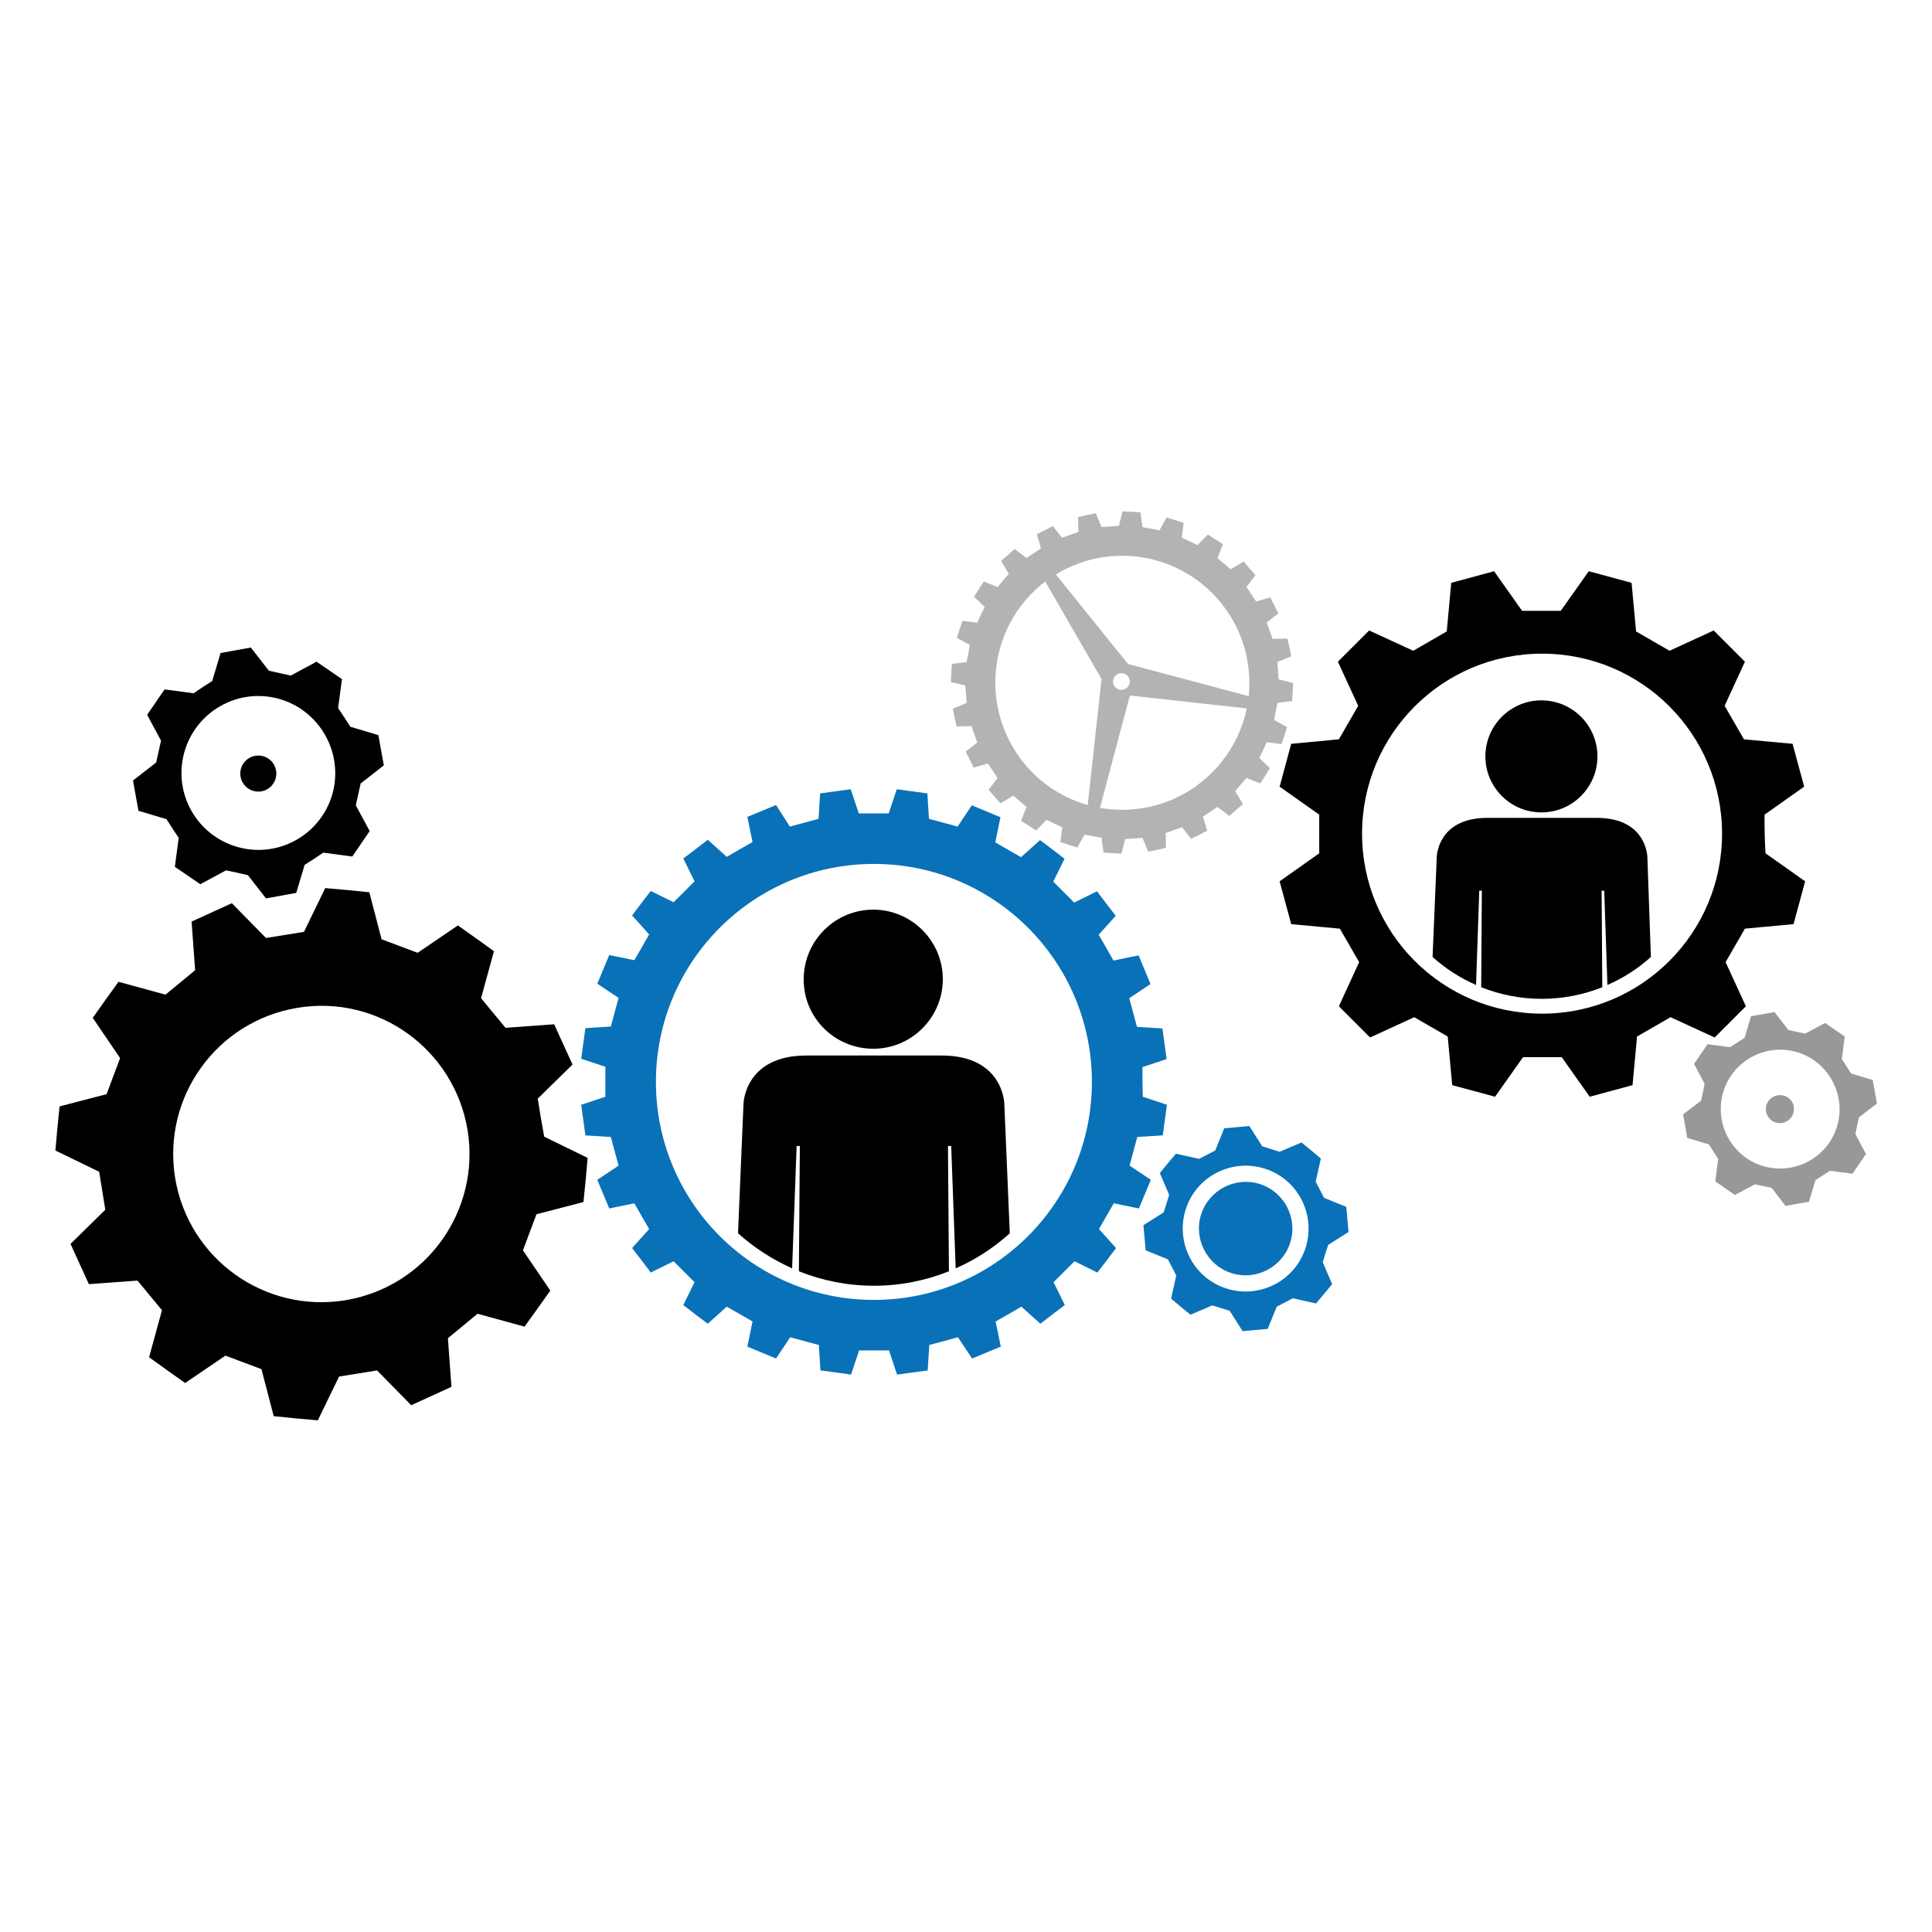
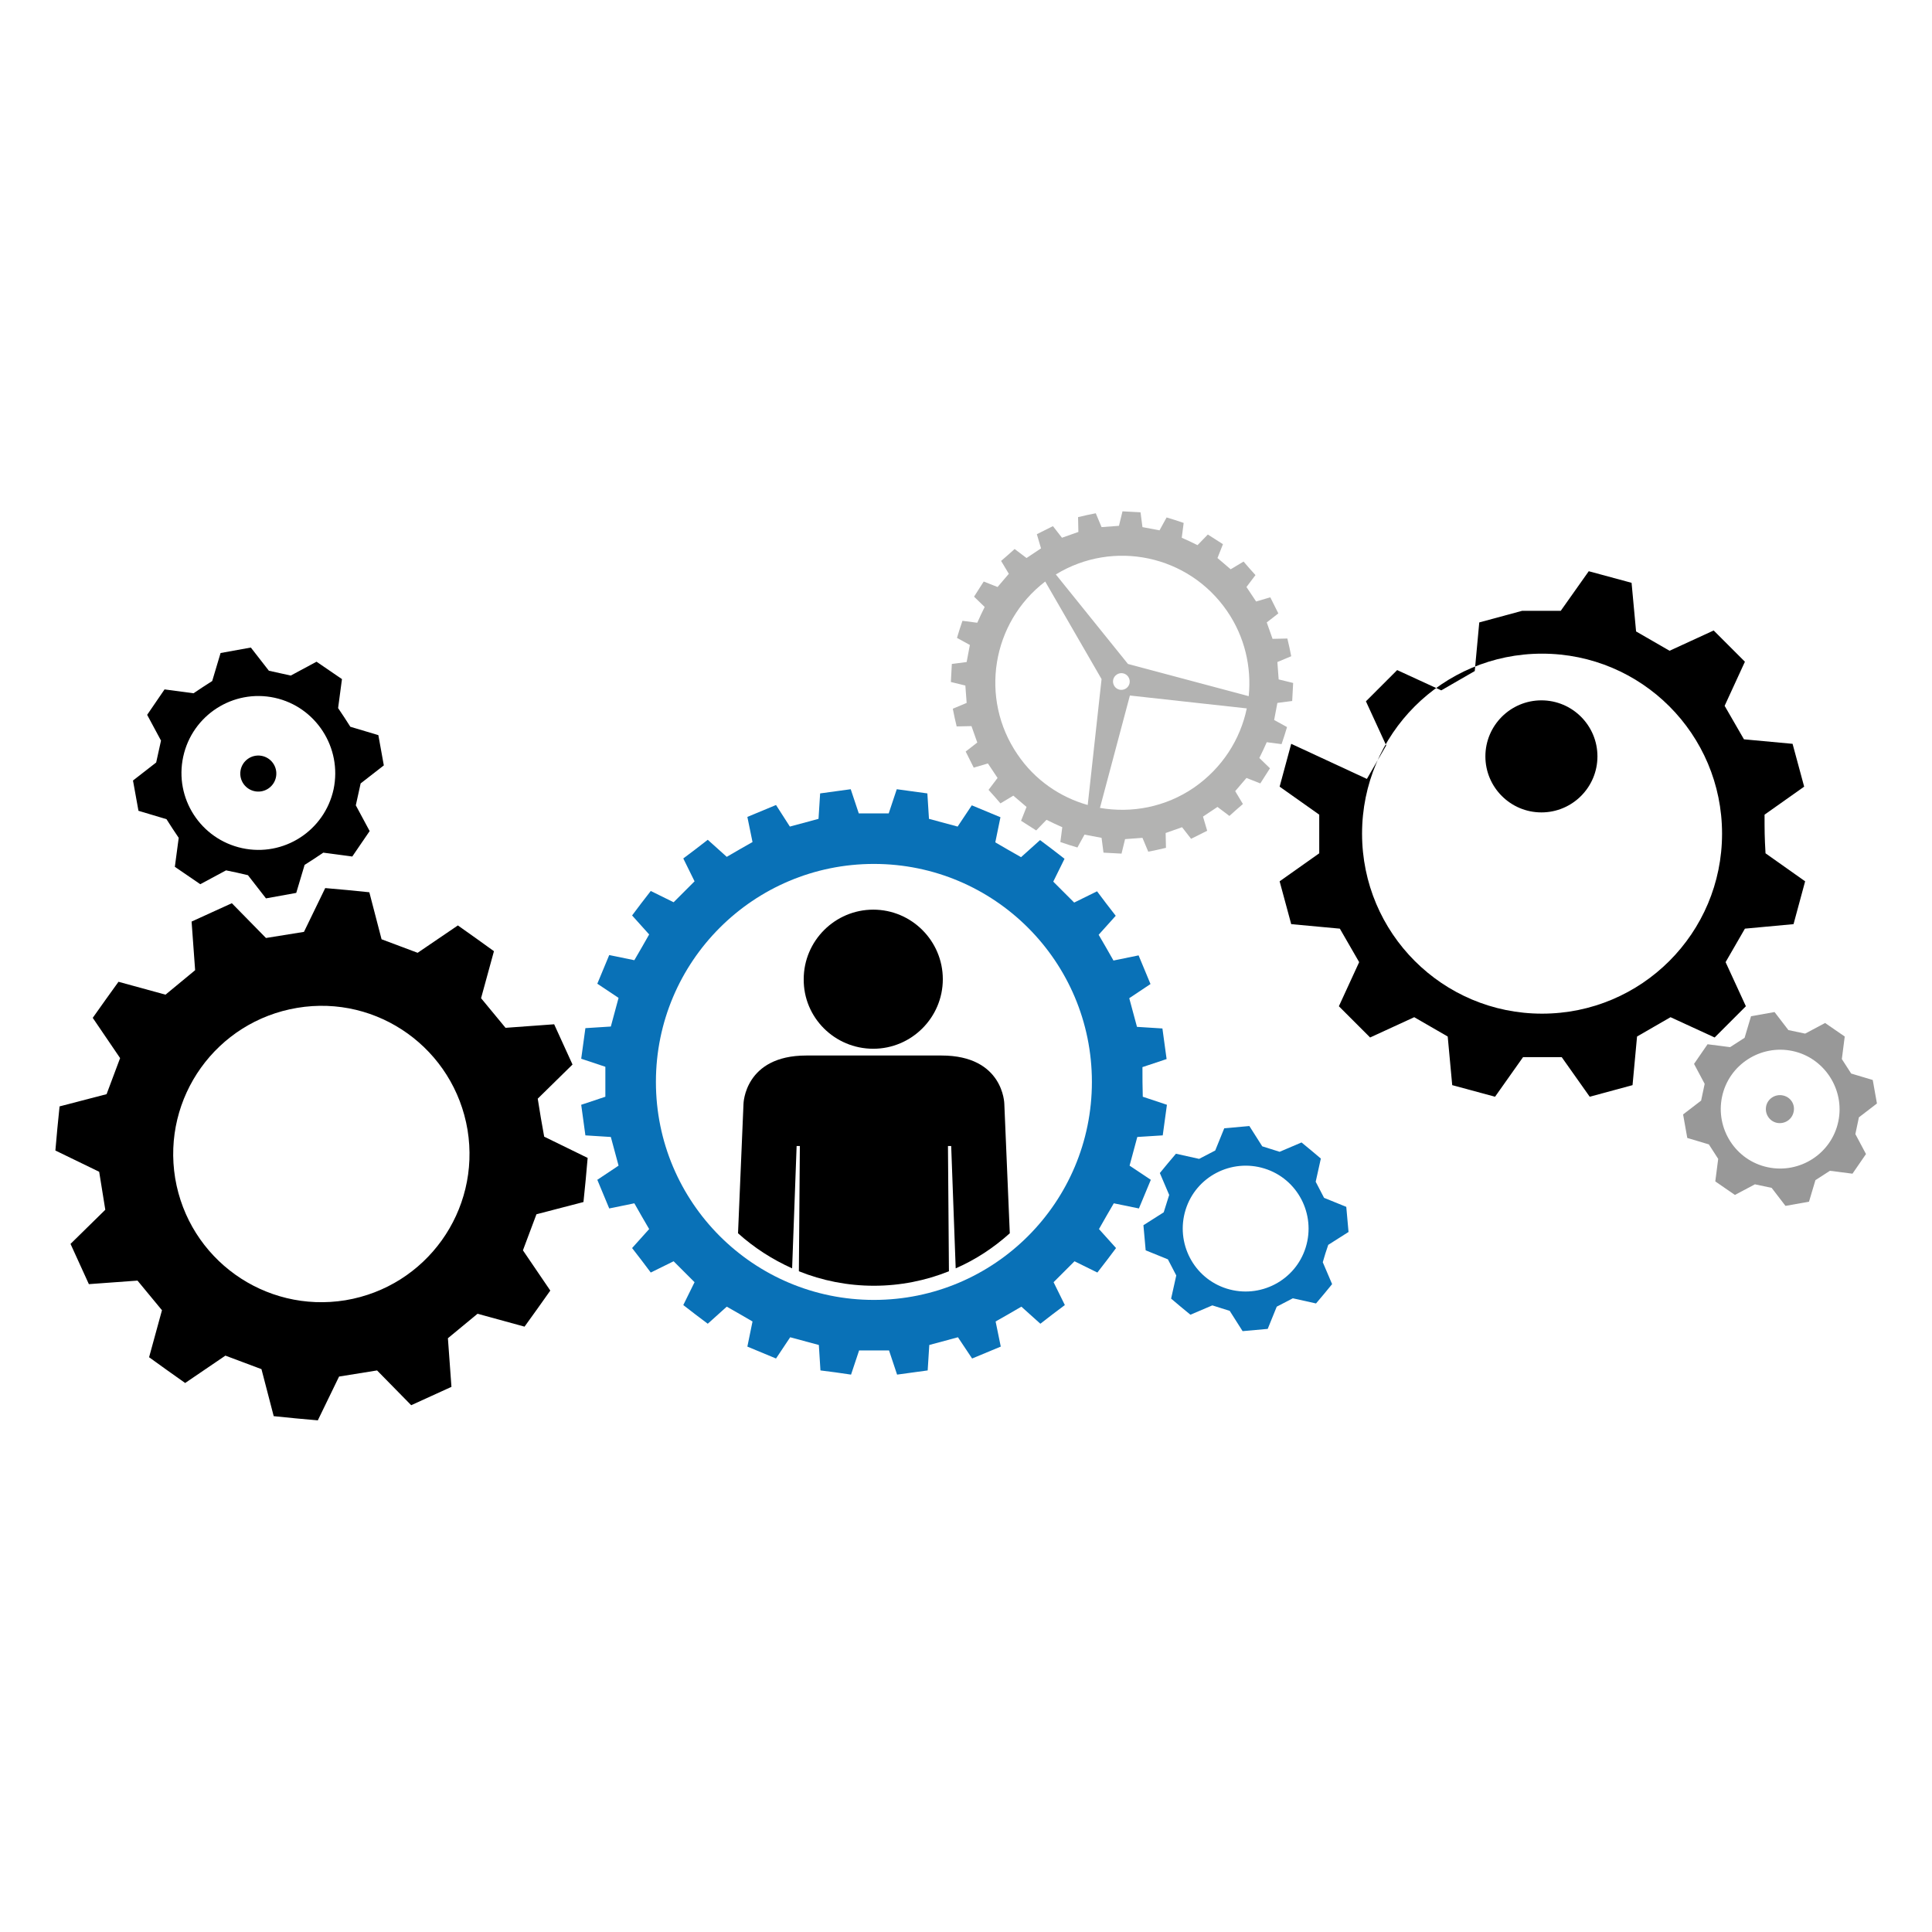
<svg xmlns="http://www.w3.org/2000/svg" version="1.1" id="Ebene_1" x="0px" y="0px" viewBox="0 0 600 600" style="enable-background:new 0 0 600 600;" xml:space="preserve">
  <style type="text/css">
	.st0{fill:#989898;}
	.st1{fill:#0971B7;}
	.st2{fill:#B3B3B2;}
</style>
  <g>
    <path d="M167,341.2l10.8-10.6c-2.8-6.2-2.9-6.3-5.7-12.5l-15.1,1.1c-3.2-3.9-4.4-5.3-7.6-9.2l4-14.6c-5.5-4-5.6-4-11.2-8l-12.5,8.5   c-4.7-1.8-6.5-2.4-11.2-4.2l-3.8-14.6c-6.8-0.7-6.9-0.7-13.7-1.3l-6.6,13.6c-5,0.8-6.8,1.1-11.8,1.9l-10.6-10.8   c-6.2,2.8-6.3,2.9-12.5,5.7l1.1,15.1c-3.9,3.2-5.3,4.4-9.2,7.6l-14.6-4c-4,5.5-4,5.6-8,11.2l8.5,12.5c-1.8,4.7-2.4,6.5-4.2,11.2   l-14.6,3.8c-0.7,6.8-0.7,6.9-1.3,13.7l13.6,6.6c0.8,5,1.1,6.8,1.9,11.8l-10.8,10.6c2.8,6.2,2.9,6.3,5.7,12.5l15.1-1.1   c3.2,3.9,4.4,5.3,7.6,9.2l-4,14.6c5.5,4,5.6,4,11.2,8l12.5-8.5c4.7,1.8,6.5,2.4,11.2,4.2l3.8,14.6c6.8,0.7,6.9,0.7,13.7,1.3   l6.6-13.6c5-0.8,6.8-1.1,11.8-1.9l10.6,10.8c6.2-2.8,6.3-2.9,12.5-5.7l-1.1-15.1c3.9-3.2,5.3-4.4,9.2-7.6l14.6,4   c4-5.5,4-5.6,8-11.2l-8.5-12.5c1.8-4.7,2.4-6.5,4.2-11.2l14.6-3.8c0.7-6.8,0.7-6.9,1.3-13.7L169,353   C168.1,348.1,167.8,346.2,167,341.2z M107.3,403.8c-25.1,4.1-48.7-12.8-52.9-37.9c-4.1-25.1,12.8-48.7,37.9-52.9   s48.7,12.8,52.9,37.9C149.3,376,132.4,399.6,107.3,403.8z" />
    <g>
      <ellipse transform="matrix(0.159 -0.987 0.987 0.159 -169.511 281.219)" cx="80.2" cy="240.1" rx="5.6" ry="5.6" />
      <path d="M112,243.3l7.2-5.6c-0.8-4.3-0.9-5.1-1.7-9.4l-8.7-2.6c-1.4-2.2-2.3-3.6-3.8-5.8l1.2-9c-3.6-2.5-4.3-2.9-7.9-5.4l-8,4.3    c-2.6-0.6-4.2-0.9-6.8-1.5l-5.6-7.2c-4.3,0.8-5.1,0.9-9.4,1.7l-2.6,8.7c-2.2,1.4-3.6,2.3-5.8,3.8l-9-1.2c-2.5,3.6-2.9,4.3-5.4,7.9    l4.3,8c-0.6,2.6-0.9,4.2-1.5,6.8l-7.2,5.6c0.8,4.3,0.9,5.1,1.7,9.4l8.7,2.6c1.4,2.2,2.3,3.6,3.8,5.8l-1.2,9    c3.6,2.5,4.3,2.9,7.9,5.4l8-4.3c2.6,0.5,4.2,0.9,6.8,1.5l5.6,7.2c4.3-0.8,5.1-0.9,9.4-1.7l2.6-8.7c2.2-1.4,3.6-2.3,5.8-3.8l9,1.2    c2.5-3.6,2.9-4.3,5.4-7.9l-4.3-8C111.1,247.5,111.4,245.9,112,243.3z M103.6,245.1c-2.8,12.9-15.5,21.1-28.4,18.3    c-12.9-2.8-21.1-15.5-18.3-28.4c2.8-12.9,15.5-21.1,28.4-18.3C98.1,219.5,106.3,232.2,103.6,245.1z" />
    </g>
    <g>
      <path class="st0" d="M553.7,340.2c-2.4-0.5-4.7,1-5.2,3.3c-0.5,2.4,1,4.7,3.3,5.2c2.4,0.5,4.7-1,5.2-3.3    C557.6,343,556.1,340.7,553.7,340.2z" />
      <path class="st0" d="M577.3,347l5.6-4.3c-0.6-3.3-0.7-3.9-1.3-7.3l-6.7-2c-1.1-1.7-1.8-2.8-2.9-4.5l0.9-7    c-2.8-1.9-3.3-2.3-6.1-4.2l-6.2,3.3c-2-0.4-3.3-0.7-5.2-1.1l-4.3-5.6c-3.3,0.6-3.9,0.7-7.3,1.3l-2,6.7c-1.7,1.1-2.8,1.8-4.5,2.9    l-7-0.9c-1.9,2.8-2.3,3.3-4.2,6.1l3.3,6.2c-0.4,2-0.7,3.3-1.1,5.2l-5.6,4.3c0.6,3.3,0.7,3.9,1.3,7.3l6.7,2    c1.1,1.7,1.8,2.8,2.9,4.5l-0.9,7c2.8,1.9,3.3,2.3,6.1,4.2l6.2-3.3c2,0.4,3.3,0.7,5.2,1.1l4.3,5.6c3.3-0.6,3.9-0.7,7.3-1.3l2-6.7    c1.7-1.1,2.8-1.8,4.5-2.9l7,0.9c1.9-2.8,2.3-3.3,4.2-6.1l-3.3-6.2C576.6,350.2,576.9,349,577.3,347z M570.9,348.3    c-2.1,10-12,16.3-21.9,14.2c-10-2.1-16.3-12-14.2-21.9c2.1-10,12-16.3,21.9-14.2C566.6,328.5,573,338.4,570.9,348.3z" />
    </g>
    <g>
-       <path class="st1" d="M391.2,367.7c-7.6-2.4-15.8,1.9-18.2,9.5c-2.4,7.6,1.9,15.8,9.5,18.2c7.6,2.4,15.8-1.9,18.2-9.5    C403.1,378.2,398.8,370.1,391.2,367.7z" />
      <path class="st1" d="M412.5,386.6l6.3-4c-0.3-3.6-0.4-4.2-0.7-7.8l-6.9-2.8c-1-1.9-1.6-3.1-2.6-5l1.6-7.2c-2.7-2.3-3.2-2.7-6-5    l-6.8,2.9c-2-0.6-3.4-1.1-5.4-1.7l-4-6.3c-3.6,0.3-4.2,0.4-7.8,0.7l-2.8,6.9c-1.9,1-3.1,1.6-5,2.6l-7.2-1.6c-2.3,2.7-2.7,3.2-5,6    l2.9,6.8c-0.6,2-1.1,3.4-1.7,5.4l-6.3,4c0.3,3.6,0.4,4.2,0.7,7.8l6.9,2.8c1,1.9,1.6,3.1,2.6,5l-1.6,7.2c2.7,2.3,3.2,2.7,6,5    l6.8-2.9c2,0.6,3.4,1.1,5.4,1.7l4,6.3c3.6-0.3,4.2-0.4,7.8-0.7l2.8-6.9c1.9-1,3.1-1.6,5-2.6l7.2,1.6c2.3-2.7,2.7-3.2,5-6l-2.9-6.8    C411.4,389.9,411.8,388.6,412.5,386.6z M405.5,387.4c-3.2,10.3-14.2,16-24.5,12.8c-10.3-3.2-16-14.2-12.8-24.5    c3.2-10.3,14.2-16,24.5-12.8C403,366.1,408.7,377.1,405.5,387.4z" />
    </g>
    <path class="st1" d="M354.8,331.4l7.5-2.5c-0.7-5.3-0.6-4.2-1.3-9.5l-7.9-0.5c-1.2-4.5-1.2-4.4-2.4-8.9l6.6-4.4   c-2.1-5-1.6-3.9-3.7-8.9l-7.8,1.6c-2.3-4.1-2.3-4-4.6-8l5.3-5.9c-3.3-4.3-2.6-3.3-5.8-7.6l-7.1,3.5c-3.3-3.3-3.2-3.2-6.5-6.5   l3.5-7.1c-4.3-3.3-3.3-2.6-7.6-5.8l-5.9,5.3c-4.1-2.3-4-2.3-8-4.6l1.6-7.8c-5-2.1-3.9-1.6-8.9-3.7l-4.4,6.6   c-4.5-1.2-4.4-1.2-8.9-2.4l-0.5-7.9c-5.3-0.7-4.2-0.6-9.5-1.3l-2.5,7.5c-4.7,0-4.6,0-9.3,0l-2.5-7.5c-5.3,0.7-4.2,0.6-9.5,1.3   l-0.5,7.9c-4.5,1.2-4.4,1.2-8.9,2.4L241,250c-5,2.1-3.9,1.6-8.9,3.7l1.6,7.8c-4.1,2.3-4,2.3-8,4.6l-5.9-5.3   c-4.3,3.3-3.3,2.6-7.6,5.8l3.5,7.1c-3.3,3.3-3.2,3.2-6.5,6.5l-7.1-3.5c-3.3,4.3-2.6,3.3-5.8,7.6l5.3,5.9c-2.3,4.1-2.3,4-4.6,8   l-7.8-1.6c-2.1,5-1.6,3.9-3.7,8.9l6.6,4.4c-1.2,4.5-1.2,4.4-2.4,8.9l-7.9,0.5c-0.7,5.3-0.6,4.2-1.3,9.5l7.5,2.5c0,4.7,0,4.6,0,9.3   l-7.5,2.5c0.7,5.3,0.6,4.2,1.3,9.5l7.9,0.5c1.2,4.5,1.2,4.4,2.4,8.9l-6.6,4.4c2.1,5,1.6,3.9,3.7,8.9l7.8-1.6c2.3,4.1,2.3,4,4.6,8   l-5.3,5.9c3.3,4.3,2.6,3.3,5.8,7.6l7.1-3.5c3.3,3.3,3.2,3.2,6.5,6.5l-3.5,7.1c4.3,3.3,3.3,2.6,7.6,5.8l5.9-5.3c4.1,2.3,4,2.3,8,4.6   l-1.6,7.8c5,2.1,3.9,1.6,8.9,3.7l4.4-6.6c4.5,1.2,4.4,1.2,8.9,2.4l0.5,7.9c5.3,0.7,4.2,0.5,9.5,1.3l2.5-7.5c4.7,0,4.6,0,9.3,0   l2.5,7.5c5.3-0.7,4.2-0.6,9.5-1.3l0.5-7.9c4.5-1.2,4.4-1.2,8.9-2.4l4.4,6.6c5-2.1,3.9-1.6,8.9-3.7l-1.6-7.8c4.1-2.3,4-2.3,8-4.6   l5.9,5.3c4.3-3.3,3.3-2.6,7.6-5.8l-3.5-7.1c3.3-3.3,3.2-3.2,6.5-6.5l7.1,3.5c3.3-4.3,2.6-3.3,5.8-7.6l-5.3-5.9c2.3-4.1,2.3-4,4.6-8   l7.8,1.6c2.1-5,1.6-3.9,3.7-8.9l-6.6-4.4c1.2-4.5,1.2-4.4,2.4-8.9l7.9-0.5c0.7-5.3,0.6-4.2,1.3-9.5l-7.5-2.5   C354.8,336,354.8,336.1,354.8,331.4z M271.4,403.7c-37.4,0-67.7-30.3-67.7-67.7s30.3-67.7,67.7-67.7c37.4,0,67.7,30.3,67.7,67.7   S308.8,403.7,271.4,403.7z" />
    <path class="st2" d="M387.1,182.3l2.8-3.7c-2.1-2.3-1.6-1.8-3.7-4.2l-4,2.4c-2.1-1.8-2-1.7-4.1-3.5l1.7-4.3c-2.6-1.7-2.1-1.3-4.7-3   l-3.2,3.3c-2.5-1.2-2.4-1.2-4.9-2.3l0.6-4.6c-3-1-2.3-0.8-5.3-1.7l-2.2,4c-2.7-0.5-2.6-0.5-5.3-1l-0.6-4.6   c-3.1-0.2-2.5-0.1-5.6-0.3l-1.1,4.5c-2.7,0.2-2.7,0.2-5.4,0.4l-1.8-4.3c-3.1,0.6-2.4,0.5-5.5,1.2l0.1,4.6c-2.6,0.9-2.5,0.9-5.1,1.8   l-2.8-3.6c-2.8,1.4-2.2,1.1-5,2.5l1.3,4.4c-2.3,1.5-2.2,1.5-4.5,3l-3.7-2.8c-2.3,2.1-1.8,1.6-4.2,3.7l2.4,4c-1.8,2.1-1.7,2-3.5,4.1   l-4.3-1.7c-1.7,2.6-1.3,2.1-3,4.7l3.3,3.2c-1.2,2.5-1.2,2.4-2.3,4.9l-4.6-0.6c-1,3-0.8,2.3-1.7,5.3l4,2.2c-0.5,2.7-0.5,2.6-1,5.3   l-4.6,0.6c-0.2,3.1-0.1,2.5-0.3,5.6l4.5,1.1c0.2,2.7,0.2,2.7,0.4,5.4l-4.3,1.8c0.6,3.1,0.5,2.4,1.2,5.5l4.6-0.1   c0.9,2.6,0.9,2.5,1.8,5.1l-3.6,2.8c1.4,2.8,1.1,2.2,2.5,5l4.4-1.3c1.5,2.3,1.5,2.2,3,4.5l-2.8,3.7c2.1,2.3,1.6,1.8,3.7,4.2l4-2.4   c2.1,1.8,2,1.7,4.1,3.5l-1.7,4.3c2.6,1.7,2.1,1.3,4.7,3l3.2-3.3c2.5,1.2,2.4,1.2,4.9,2.3l-0.6,4.6c3,1,2.3,0.8,5.3,1.7l2.2-4   c2.7,0.5,2.6,0.5,5.3,1l0.6,4.6c3.1,0.2,2.5,0.1,5.6,0.3l1.1-4.5c2.7-0.2,2.7-0.2,5.4-0.4l1.8,4.3c3.1-0.6,2.4-0.5,5.5-1.2   l-0.1-4.6c2.6-0.9,2.5-0.9,5.1-1.8l2.8,3.6c2.8-1.4,2.2-1.1,5-2.5l-1.3-4.4c2.3-1.5,2.2-1.5,4.5-3l3.7,2.8c2.3-2.1,1.8-1.6,4.2-3.7   l-2.4-4c1.8-2.1,1.7-2,3.5-4.1l4.3,1.7c1.7-2.6,1.3-2.1,3-4.7l-3.3-3.2c1.2-2.5,1.2-2.4,2.3-4.9l4.6,0.6c1-3,0.8-2.3,1.7-5.3   l-4-2.2c0.5-2.7,0.5-2.6,1-5.3l4.6-0.6c0.2-3.1,0.1-2.5,0.3-5.6l-4.5-1.1c-0.2-2.7-0.2-2.7-0.4-5.4l4.3-1.8   c-0.6-3.1-0.5-2.4-1.2-5.5l-4.6,0.1c-0.9-2.6-0.9-2.5-1.8-5.1l3.6-2.8c-1.4-2.8-1.1-2.2-2.5-5l-4.4,1.3   C388.6,184.5,388.6,184.6,387.1,182.3z M346.8,209.5c1.2-0.8,2.8-0.5,3.6,0.7c0.8,1.2,0.5,2.8-0.7,3.6c-1.2,0.8-2.8,0.5-3.6-0.7   C345.3,211.9,345.6,210.3,346.8,209.5z M316,234.3c-11.9-17.4-8-41,8.6-53.7l17.5,30.3l-4.3,39.1   C329.3,247.6,321.4,242.3,316,234.3z M370.8,244.6c-8.9,6.1-19.4,8-29.2,6.3l9.3-34.9l36.3,4C385.2,229.6,379.6,238.5,370.8,244.6z    M387.8,216.2l-37.5-10l-22.4-27.8c17.8-10.9,41.2-6.1,53.2,11.4C386.6,197.8,388.7,207.2,387.8,216.2z" />
    <g>
      <path d="M311.9,342.8c0,0-0.2-15-19.5-15h-21h-21c-19.2,0-19.5,15-19.5,15l-1.7,40.2c5,4.5,10.6,8.1,16.8,10.9l1.4-38h1l-0.3,38.9    c7.2,2.9,15.1,4.5,23.3,4.5c8.2,0,16.1-1.6,23.3-4.5l-0.3-38.9h1l1.4,38c6.2-2.7,11.8-6.4,16.8-10.9L311.9,342.8z" />
      <path d="M271.2,325.7c11.9,0,21.6-9.7,21.6-21.6c0-11.9-9.7-21.6-21.6-21.6c-11.9,0-21.6,9.7-21.6,21.6    C249.5,316,259.2,325.7,271.2,325.7z" />
    </g>
    <g>
-       <path d="M548,253l12.3-8.7c-1.8-6.6-1.8-6.7-3.6-13.3l-15.1-1.4c-2.5-4.4-3.5-6-6-10.4l6.3-13.7c-4.8-4.8-4.9-4.9-9.7-9.7    l-13.7,6.3c-4.4-2.5-6-3.5-10.4-6l-1.4-15.1c-6.6-1.8-6.7-1.8-13.3-3.6l-8.7,12.3c-5.1,0-6.9,0-12,0l-8.7-12.3    c-6.6,1.8-6.7,1.8-13.3,3.6l-1.4,15.1c-4.4,2.5-6,3.5-10.4,6l-13.7-6.3c-4.8,4.8-4.9,4.9-9.7,9.7l6.3,13.7c-2.5,4.4-3.5,6-6,10.4    L401,231c-1.8,6.6-1.8,6.7-3.6,13.3l12.3,8.7c0,5.1,0,6.9,0,12l-12.3,8.7c1.8,6.6,1.8,6.7,3.6,13.3l15.1,1.4c2.5,4.4,3.5,6,6,10.4    l-6.3,13.7c4.8,4.8,4.9,4.9,9.7,9.7l13.7-6.3c4.4,2.5,6,3.5,10.4,6l1.4,15.1c6.6,1.8,6.7,1.8,13.3,3.6l8.7-12.3c5.1,0,6.9,0,12,0    l8.7,12.3c6.6-1.8,6.7-1.8,13.3-3.6l1.4-15.1c4.4-2.5,6-3.5,10.4-6l13.7,6.3c4.8-4.8,4.9-4.9,9.7-9.7l-6.3-13.7    c2.5-4.4,3.5-6,6-10.4l15.1-1.4c1.8-6.6,1.8-6.7,3.6-13.3l-12.3-8.7C548,259.9,548,258,548,253z M478.9,314.8    c-30.9,0-55.9-25-55.9-55.9s25-55.9,55.9-55.9s55.9,25,55.9,55.9S509.8,314.8,478.9,314.8z" />
+       <path d="M548,253l12.3-8.7c-1.8-6.6-1.8-6.7-3.6-13.3l-15.1-1.4c-2.5-4.4-3.5-6-6-10.4l6.3-13.7c-4.8-4.8-4.9-4.9-9.7-9.7    l-13.7,6.3c-4.4-2.5-6-3.5-10.4-6l-1.4-15.1c-6.6-1.8-6.7-1.8-13.3-3.6l-8.7,12.3c-5.1,0-6.9,0-12,0c-6.6,1.8-6.7,1.8-13.3,3.6l-1.4,15.1c-4.4,2.5-6,3.5-10.4,6l-13.7-6.3c-4.8,4.8-4.9,4.9-9.7,9.7l6.3,13.7c-2.5,4.4-3.5,6-6,10.4    L401,231c-1.8,6.6-1.8,6.7-3.6,13.3l12.3,8.7c0,5.1,0,6.9,0,12l-12.3,8.7c1.8,6.6,1.8,6.7,3.6,13.3l15.1,1.4c2.5,4.4,3.5,6,6,10.4    l-6.3,13.7c4.8,4.8,4.9,4.9,9.7,9.7l13.7-6.3c4.4,2.5,6,3.5,10.4,6l1.4,15.1c6.6,1.8,6.7,1.8,13.3,3.6l8.7-12.3c5.1,0,6.9,0,12,0    l8.7,12.3c6.6-1.8,6.7-1.8,13.3-3.6l1.4-15.1c4.4-2.5,6-3.5,10.4-6l13.7,6.3c4.8-4.8,4.9-4.9,9.7-9.7l-6.3-13.7    c2.5-4.4,3.5-6,6-10.4l15.1-1.4c1.8-6.6,1.8-6.7,3.6-13.3l-12.3-8.7C548,259.9,548,258,548,253z M478.9,314.8    c-30.9,0-55.9-25-55.9-55.9s25-55.9,55.9-55.9s55.9,25,55.9,55.9S509.8,314.8,478.9,314.8z" />
      <g>
-         <path d="M511.6,266.1c0,0-0.2-12.1-15.7-12.1h-17h-17c-15.5,0-15.7,12.1-15.7,12.1l-1.3,31.1c4,3.6,8.5,6.5,13.5,8.7l1-29.3h0.8     l-0.2,30c5.8,2.3,12.2,3.6,18.8,3.6c6.6,0,13-1.3,18.8-3.6l-0.2-30h0.8l1,29.3c5-2.2,9.5-5.1,13.5-8.7L511.6,266.1z" />
        <path d="M478.7,252.3c9.6,0,17.4-7.8,17.4-17.4c0-9.6-7.8-17.4-17.4-17.4c-9.6,0-17.4,7.8-17.4,17.4     C461.3,244.5,469.1,252.3,478.7,252.3z" />
      </g>
    </g>
  </g>
</svg>